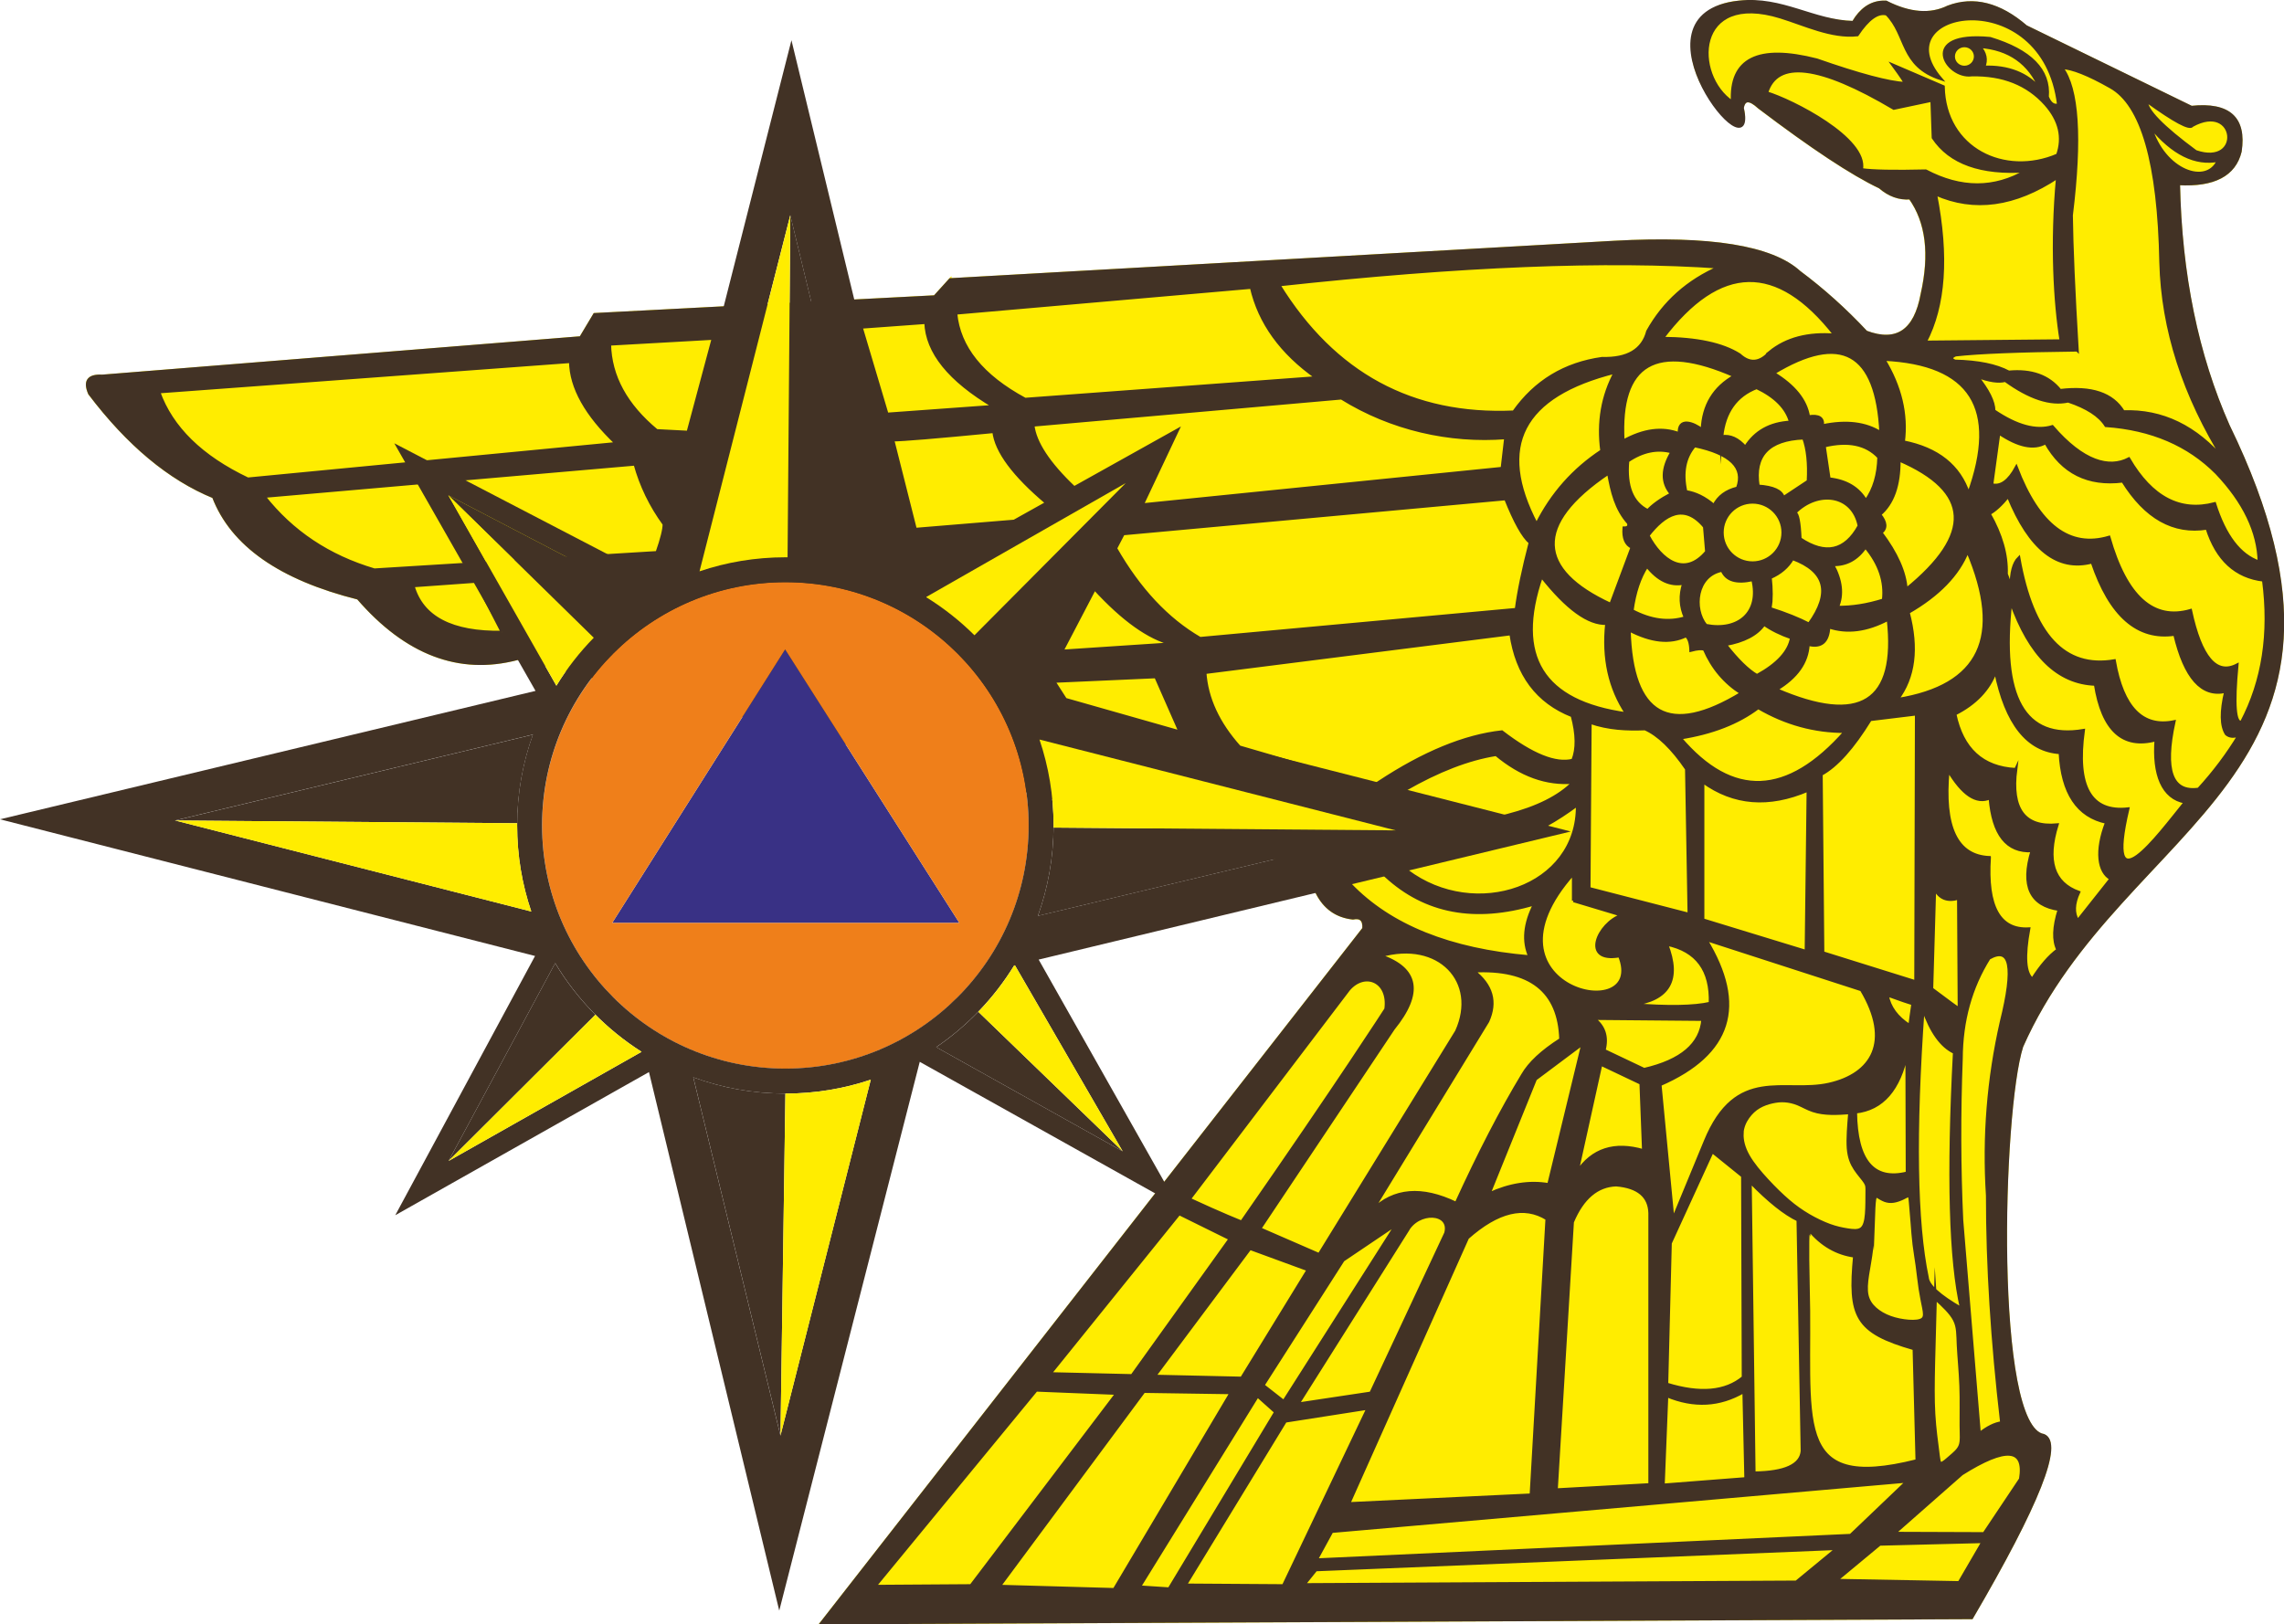
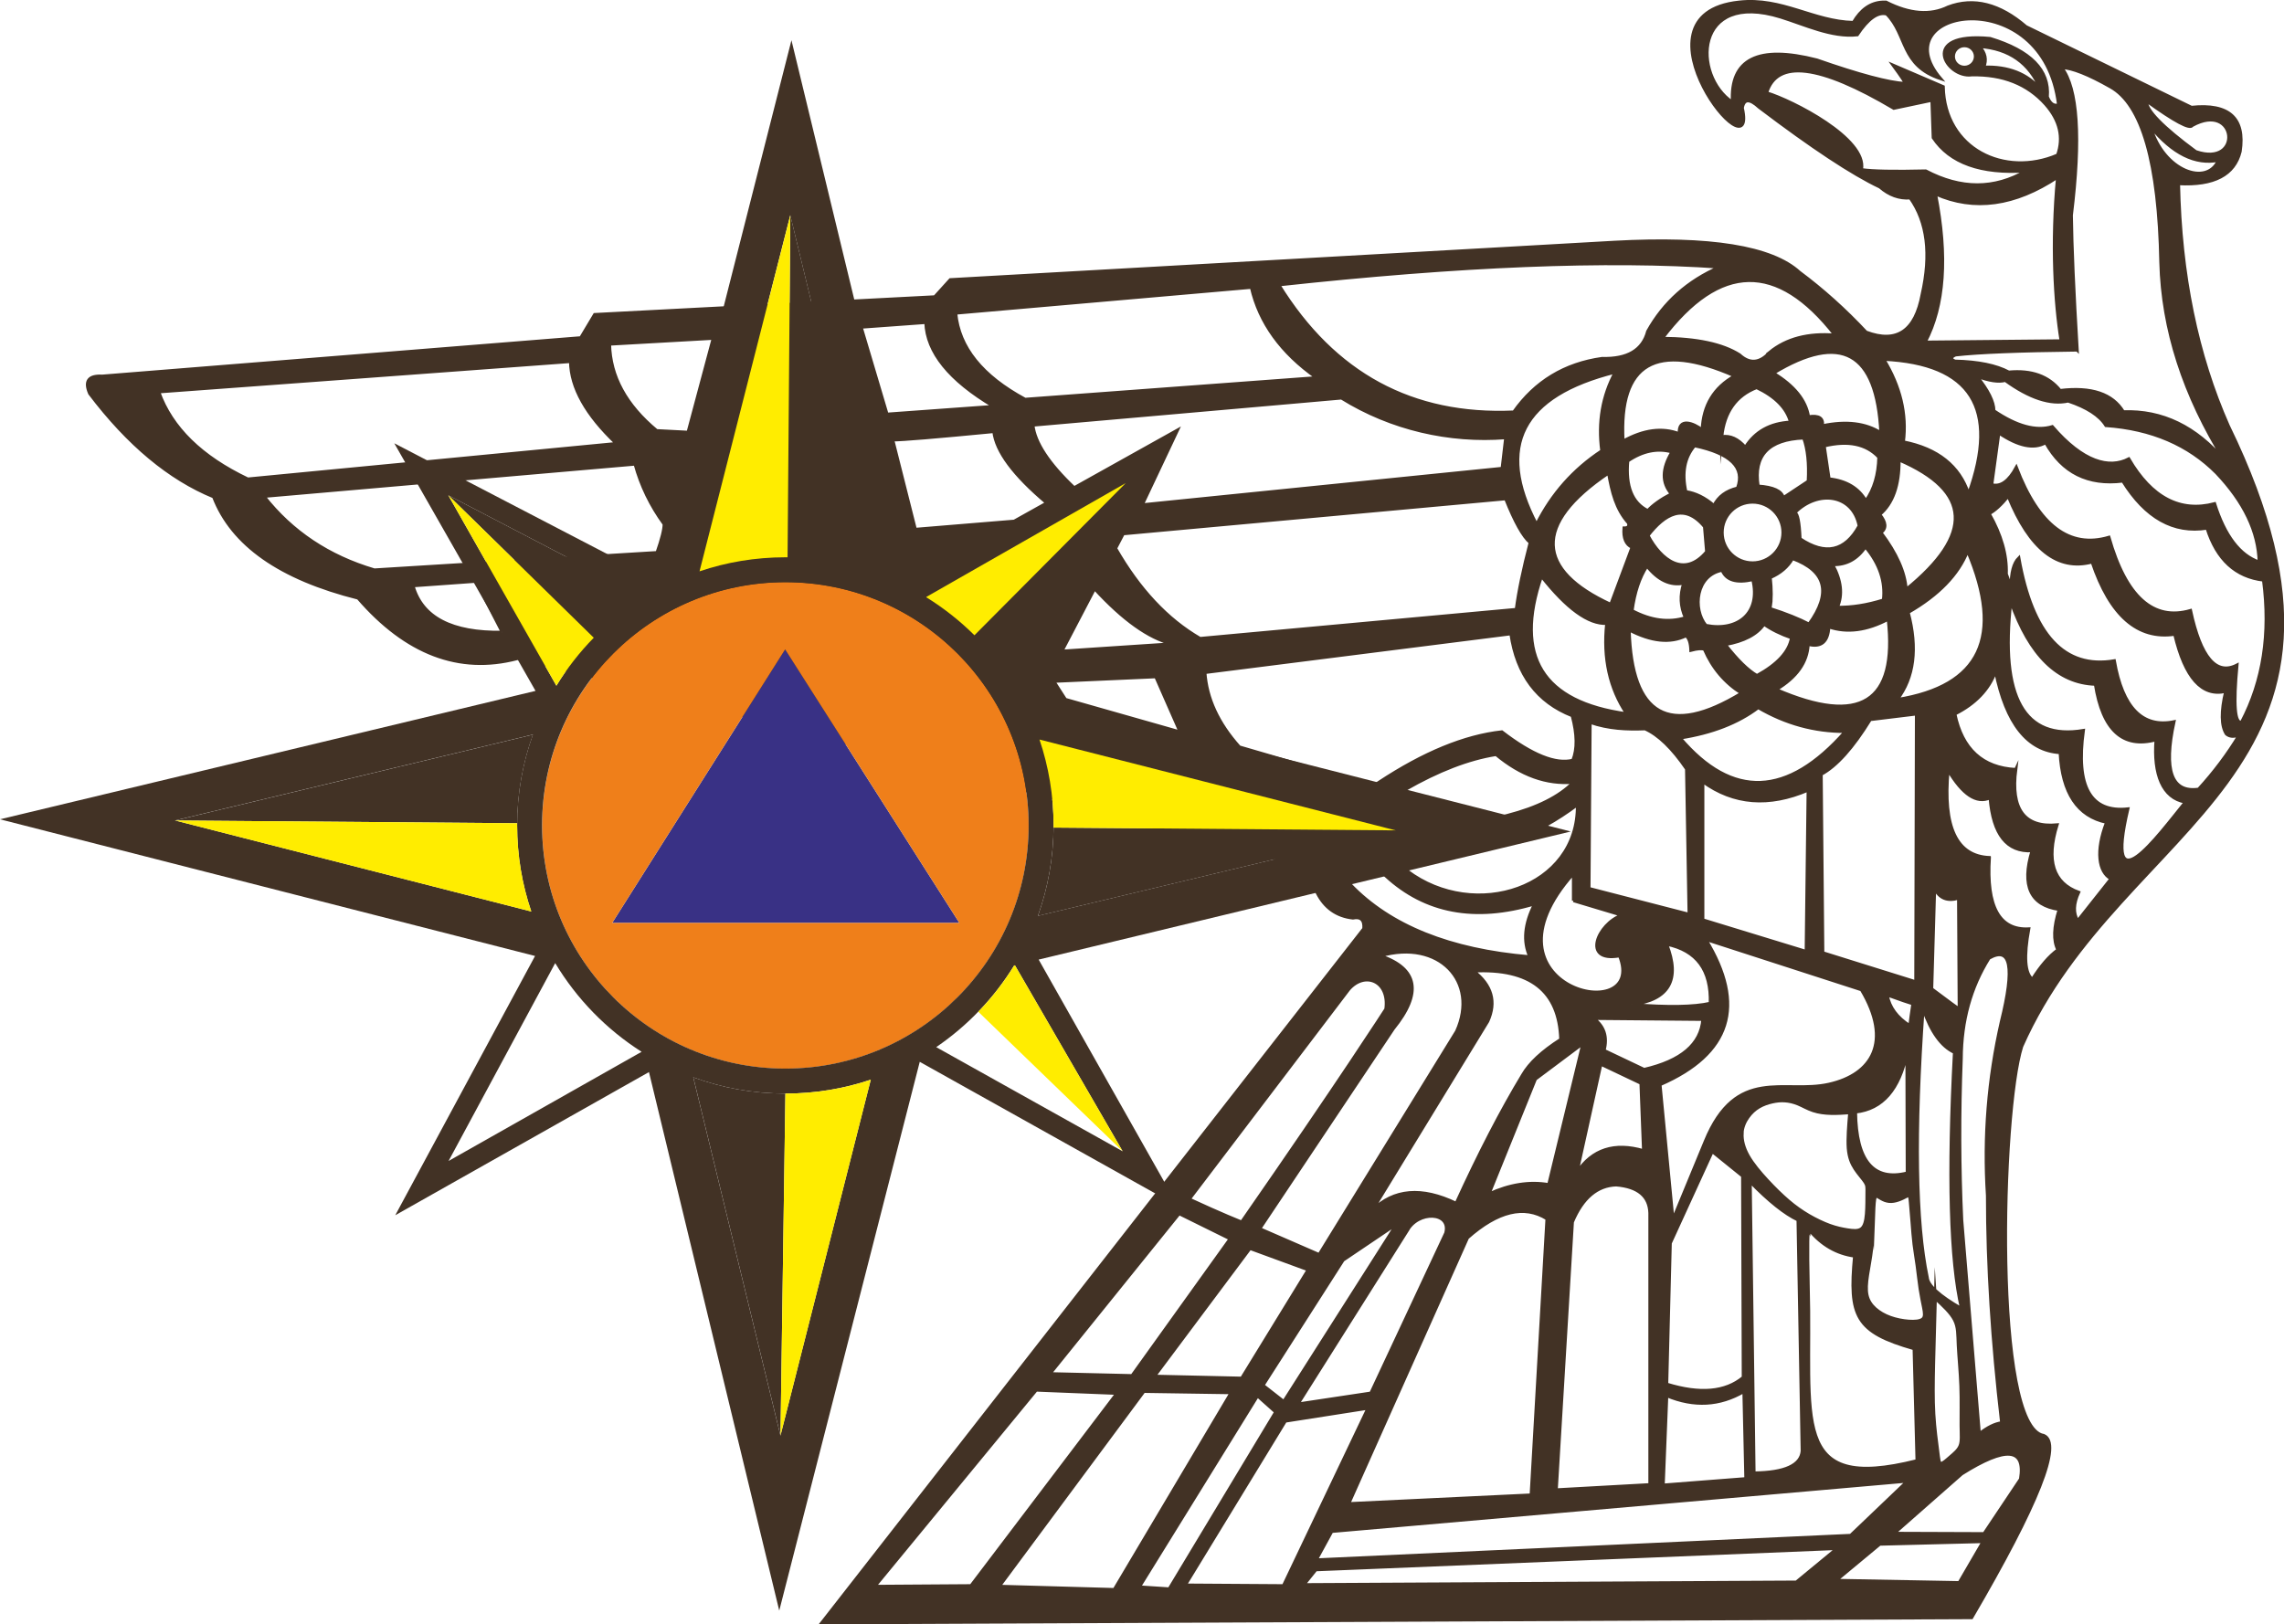
<svg xmlns="http://www.w3.org/2000/svg" xml:space="preserve" width="58.525mm" height="41.633mm" version="1.1" style="shape-rendering:geometricPrecision; text-rendering:geometricPrecision; image-rendering:optimizeQuality; fill-rule:evenodd; clip-rule:evenodd" viewBox="0 0 422.86 300.81">
  <defs>
    <style type="text/css">
   
    .str0 {stroke:#FFED00;stroke-width:0.55;stroke-miterlimit:22.926}
    .str1 {stroke:#423225;stroke-width:0.55;stroke-miterlimit:22.926}
    .fil4 {fill:#FFED00}
    .fil3 {fill:#EF7F1A}
    .fil2 {fill:#393185}
    .fil1 {fill:#423225}
    .fil0 {fill:#FFED00}
   
  </style>
  </defs>
  <g id="Слой_x0020_1">
-     <path class="fil0 str0" d="M175.92 51.79c40.98,-2.31 81.96,-4.62 102.45,-5.77 20.49,-1.16 20.49,-1.16 20.49,-1.16 17.73,-0.97 29.15,0.87 34.26,5.54 4.35,3.24 8.47,6.94 12.37,11.11 5.65,2.12 9.09,-0.21 10.34,-6.99 1.69,-7.46 0.95,-13.42 -2.21,-17.86 -2.01,0.15 -3.88,-0.53 -5.62,-2.03 -5.08,-2.4 -12.53,-7.32 -22.34,-14.76 -1.77,-1.63 -2.81,-1.59 -3.11,0.12 0.68,2.76 0.02,3.6 -1.97,2.51 -11.84,-10.81 -9.53,-26.53 10.16,-21.03 5.2,1.73 9.32,2.62 12.37,2.69 1.53,-2.63 3.55,-3.89 6.06,-3.76 4.36,2.22 8.2,2.51 11.5,0.9 4.72,-1.78 9.52,-0.56 14.4,3.64 20.43,9.96 30.64,14.94 30.64,14.94 6.95,-0.72 9.96,2 9.02,8.18 -1.06,4.34 -4.86,6.33 -11.41,5.97 0.34,16.81 3.41,31.74 9.2,44.81 31.61,65.01 -19.59,72.83 -38.23,114.94 -3.84,12.01 -5.36,70.59 4.06,72.05 3.45,1.42 -0.99,12.67 -13.33,33.75l-212.92 0.96 100.36 -128.56c0.13,-1.61 -0.54,-2.26 -2.02,-1.96 -4.42,-0.51 -7.11,-3.65 -8.06,-9.44 -97.12,-26.44 -146.28,-38.71 -146.28,-38.71 -10.88,2.98 -20.82,-0.72 -29.81,-11.11 -14.43,-3.62 -23.36,-9.87 -26.76,-18.76 -8.17,-3.33 -15.81,-9.71 -22.94,-19.12 -1,-2.29 -0.22,-3.37 2.33,-3.23l88.59 -7.11 2.57 -4.3 62.97 -3.29 2.87 -3.17z" />
    <path class="fil1 str1" d="M309.43 91.45c-1.96,1.04 -3.41,2.07 -4.36,3.11 -2.89,-1.43 -4.12,-4.5 -3.7,-9.2 2.75,-1.86 5.48,-2.42 8.18,-1.67 -1.88,3.11 -1.92,5.7 -0.12,7.77zm2.69 -0.42c-0.77,-3.5 -0.23,-6.33 1.61,-8.48 6.72,1.42 9.36,4.03 7.95,7.83 -2.09,0.5 -3.54,1.58 -4.36,3.23 -1.67,-1.45 -3.41,-2.3 -5.2,-2.57zm15.55 -25.81c-1.86,2.06 -3.73,2.22 -5.62,0.48 -3.14,-1.99 -7.9,-3.01 -14.28,-3.05 10.64,-14.06 21.29,-14.26 31.96,-0.6 -4.97,-0.39 -8.99,0.66 -12.07,3.17zm17.83 -3.71c-3.9,-4.17 -8.02,-7.87 -12.37,-11.11 -5.11,-4.67 -16.53,-6.51 -34.26,-5.54 0,0 0,0 -20.49,1.16 -20.49,1.15 -61.47,3.46 -102.45,5.77l-2.87 3.17 -14.83 0.77 -7.97 0.42 -4.08 0.21 -4.13 0.22 -8.12 0.42 -23.84 1.24 -2.57 4.3 -88.59 7.11c-2.55,-0.14 -3.33,0.94 -2.33,3.23 7.13,9.41 14.78,15.78 22.94,19.12 3.41,8.89 12.33,15.14 26.76,18.76 8.89,10.27 18.71,14.01 29.45,11.21 0.12,-0.03 0.24,-0.06 0.36,-0.1 0,0 1.56,0.39 4.66,1.18 1.16,0.29 2.55,0.65 4.15,1.05 1.43,0.37 3.04,0.78 4.83,1.23 6.77,1.74 16.05,4.13 27.84,7.22 5.67,1.48 11.92,3.12 18.75,4.93 9.99,2.64 21.21,5.62 33.66,8.95 1.58,0.42 3.19,0.85 4.81,1.29 6.73,1.8 13.81,3.71 21.22,5.71 6.58,1.78 13.42,3.63 20.54,5.56 1.92,0.52 3.86,1.05 5.83,1.58 0.3,1.84 0.78,3.42 1.44,4.73 1.4,2.8 3.61,4.37 6.63,4.71 1.47,-0.3 2.15,0.35 2.02,1.96l-36.79 47.12 -1.59 2.04 -61.99 79.4 212.92 -0.96c12.33,-21.09 16.78,-32.34 13.33,-33.75 -9.43,-1.46 -7.91,-60.04 -4.06,-72.05 18.64,-42.11 69.85,-49.94 38.23,-114.94 -5.79,-13.06 -8.86,-28 -9.2,-44.81 6.55,0.35 10.35,-1.64 11.41,-5.97 0.94,-6.18 -2.07,-8.91 -9.02,-8.18 0,0 -10.21,-4.98 -30.64,-14.94 -4.88,-4.21 -9.68,-5.42 -14.4,-3.64 -3.3,1.62 -7.14,1.32 -11.5,-0.9l-0.66 0c-2.21,0.11 -4.01,1.37 -5.4,3.76 -7.4,-0.16 -13.2,-4.66 -21.17,-3.76 -21.42,2.28 3.64,33.09 0.62,19.6 0.3,-1.71 1.34,-1.75 3.11,-0.12 9.81,7.44 17.26,12.36 22.34,14.76 1.74,1.51 3.61,2.18 5.62,2.03 3.16,4.45 3.9,10.4 2.21,17.86 -1.24,6.78 -4.69,9.11 -10.34,6.99zm11.03 -29.86c-5.9,0.14 -9.86,0.06 -11.89,-0.24 1.12,-5.73 -12.9,-12.82 -17.56,-14.22 1.91,-6.24 9.76,-5.29 23.54,2.87 4.7,-1 7.05,-1.49 7.05,-1.49 0.16,4.62 0.24,6.93 0.24,6.93 3.11,4.67 8.85,6.72 17.21,6.15 -5.87,3.43 -12.07,3.43 -18.58,0zm24.4 -2.93c-9.81,4.2 -20.91,-1.09 -21.15,-12.67 -6.21,-2.67 -9.32,-4 -9.32,-4 1.61,2.2 2.36,3.34 2.27,3.41 -3.02,-0.15 -8.48,-1.6 -16.37,-4.36 -10.87,-2.78 -16.08,-0.17 -15.62,7.83 -7.39,-4.92 -7.15,-20.75 8.94,-15.77 4.37,1.35 9.49,3.82 14.18,3.29 2,-3 3.81,-4.29 5.44,-3.85 3.86,3.9 2.55,9.54 10.01,11.98 -11.13,-13.01 19.05,-18.18 21.81,4.84 -0.89,0.27 -1.57,-0.23 -2.07,-1.49 0.42,-4.93 -3.11,-8.54 -10.6,-10.81 -13.37,-1.27 -8.11,7.41 -3.41,6.75 5.77,-0.12 10.33,1.69 13.68,5.44 2.64,2.99 3.37,6.14 2.21,9.44zm-55.42 61.29c-0.89,-5.66 1.91,-8.63 8.42,-8.9 0.74,2.04 1.02,4.71 0.84,8 0,0 -1.53,1.02 -4.6,3.05 -0.3,-1.24 -1.86,-1.96 -4.66,-2.15zm11.9 -11.17c0.2,-1.41 -0.66,-1.97 -2.57,-1.67 -0.49,-3.05 -2.66,-5.74 -6.51,-8.07 12.53,-7.6 19.16,-3.92 19.89,11.05 -2.8,-1.79 -6.4,-2.23 -10.81,-1.31zm14.99 2.99c0.65,-5.14 -0.56,-10.24 -3.64,-15.29 16.18,0.77 21.42,9.08 15.71,24.91 -1.71,-5.16 -5.73,-8.37 -12.07,-9.62zm29.19 -18.72c-16.77,0.16 -25.15,0.24 -25.15,0.24 3.53,-6.72 4.17,-15.86 1.91,-27.42 7.15,3.17 14.68,2.13 22.58,-3.11 -1.14,12.28 -0.48,23.29 0.66,30.29zm-42.95 25.56c-0.6,-4.06 -0.9,-6.09 -0.9,-6.09 4.43,-1.07 7.79,-0.37 10.1,2.09 -0.07,3.23 -0.87,5.92 -2.39,8.07 -1.36,-2.36 -3.63,-3.71 -6.81,-4.06zm30.52 -12.61c-0.01,-1.66 -1.07,-3.79 -3.17,-6.39 2.29,0.86 4.04,1.12 5.26,0.78 4.52,3.27 8.4,4.54 11.65,3.82 3.5,1.17 5.83,2.68 6.99,4.54 8.45,0.6 15.28,3.53 20.49,8.78 5.11,5.39 7.74,10.88 7.88,16.49 -3.6,-1.24 -6.35,-4.85 -8.24,-10.81 -6.38,1.68 -11.68,-1.09 -15.89,-8.3 -3.65,1.89 -8.49,0.61 -14.16,-5.97 -3,0.91 -6.6,-0.07 -10.81,-2.93zm15.42 -11.22c-0.65,-10.91 -1.01,-19.23 -1.08,-24.97 1.76,-14.34 1.16,-23.46 -1.79,-27.36 1.94,0.08 4.95,1.27 9.02,3.58 5.86,3.25 8.97,14.08 9.32,32.5 0.32,12.39 4.27,24.63 11.83,36.74 -5.31,-6.31 -11.56,-9.34 -18.76,-9.08 -2.01,-3.33 -5.92,-4.64 -11.71,-3.94 -2.14,-2.67 -5.31,-3.8 -9.5,-3.41 -2.34,-1.25 -5.67,-1.93 -9.98,-2.03 -0.84,-0.37 -0.8,-0.75 0.12,-1.14 4.29,-0.48 11.8,-0.78 22.52,-0.9zm-79.47 34.34c3.05,-3.94 6.69,-6.17 10.46,-1.64 0,0 0.13,1.54 0.39,4.63 -4.12,4.92 -8.44,1.54 -10.84,-2.99zm13.74 -0.57c0,-3.1 2.51,-5.62 5.62,-5.62 3.1,0 5.62,2.51 5.62,5.62 0,3.1 -2.51,5.62 -5.62,5.62 -3.1,0 -5.62,-2.51 -5.62,-5.62zm14.42 1.16c-0.13,-3.07 -0.45,-4.68 -0.96,-4.84 4.21,-4.23 10.71,-3.5 11.89,2.45 -2.6,4.72 -6.24,5.52 -10.93,2.39zm14.99 -1.14c1.03,-0.79 0.95,-1.9 -0.24,-3.35 2.42,-2.04 3.62,-5.41 3.58,-10.1 13.4,5.79 13.84,13.77 1.31,23.96 -0.21,-3.15 -1.76,-6.66 -4.66,-10.51zm-29.49 -17.77c0.49,-4.58 2.64,-7.6 6.45,-9.08 3.48,1.66 5.58,3.8 6.27,6.39 -3.76,0.2 -6.55,1.75 -8.36,4.66 -1.35,-1.56 -2.8,-2.22 -4.36,-1.97zm-7.88 -0.54c-3.15,-1.2 -6.61,-0.74 -10.39,1.37 -0.81,-14.46 6.08,-18.48 20.67,-12.07 -3.84,2.14 -5.85,5.47 -6.03,9.98 -1.56,-1.24 -4.48,-2.36 -4.24,0.72zm-13.09 7.29c0.64,3.52 1.36,6.64 3.7,9.26 0.17,0.61 -0.11,0.91 -0.84,0.9 -0.15,1.87 0.35,3.07 1.49,3.58 -0.52,1.39 -1.83,4.92 -3.94,10.57 -13.73,-6.32 -14.49,-14.82 -0.42,-24.31zm-1.25 -4.12c-5.23,3.44 -9.25,7.98 -12.07,13.62 -7.59,-14.46 -2.73,-23.86 14.58,-28.2 -2.38,4.4 -3.22,9.26 -2.51,14.58zm-17.8 8.87c1.72,4.31 3.23,7.02 4.54,8.12 -1.28,4.91 -2.14,9.04 -2.57,12.37l-58.54 5.38c-6.07,-3.52 -11.28,-9.08 -15.63,-16.68l1.41 -2.7 70.79 -6.48zm-84.95 0.78l-6.03 3.37 -18.3 1.51 -4.18 -16.55c1.68,0.01 7.91,-0.51 18.7,-1.55 0.42,3.66 3.69,8.07 9.81,13.22zm-76.23 -7.19c1.1,3.99 2.89,7.69 5.38,11.11 0.01,0.98 -0.43,2.74 -1.31,5.26 0,0 -2.89,0.18 -8.66,0.53 -2.16,0.13 -4.72,0.29 -7.68,0.47 -2.89,0.18 -6.15,0.38 -9.8,0.6 -1.7,0.1 -3.48,0.22 -5.35,0.33 -1.39,0.09 -2.83,0.17 -4.31,0.27 -4.99,0.31 -10.5,0.65 -16.53,1.02 -8.46,-2.5 -15.27,-7.04 -20.43,-13.62l28.36 -2.47 8.55 -0.74 31.78 -2.76zm85.08 23.07c5.27,5.75 10.05,9.15 14.32,10.21 -13.57,0.9 -20.36,1.35 -20.36,1.35 0.02,-0.05 0.05,-0.09 0.07,-0.14 0.2,-0.38 0.44,-0.84 0.73,-1.39 1.1,-2.11 2.85,-5.45 5.24,-10.03zm93.97 -42.65c-6.93,0.97 -12.39,4.28 -16.37,9.92 -18.77,0.84 -33.26,-7 -43.49,-23.54 33.62,-3.66 60.82,-4.75 81.61,-3.29 -5.89,2.56 -10.33,6.52 -13.32,11.89 -0.91,3.48 -3.72,5.15 -8.42,5.02zm-18.53 20.36c-44.41,4.5 -66.61,6.75 -66.61,6.75l6.54 -13.85 -19.15 10.69c-4.72,-4.48 -7.26,-8.35 -7.63,-11.59 38.08,-3.35 57.11,-5.02 57.11,-5.02 9.24,5.75 20.05,8.16 30.41,7.35 -0.44,3.78 -0.66,5.67 -0.66,5.67zm-34.35 -16.79c-35.96,2.67 -53.95,4 -53.95,4 -7.97,-4.3 -12.25,-9.61 -12.84,-15.95 36.48,-3.19 54.72,-4.78 54.72,-4.78 1.51,6.56 5.54,12.14 12.07,16.73zm-59.8 5.32c-13.14,0.96 -19.71,1.43 -19.71,1.43 -3.19,-10.73 -4.79,-16.1 -4.79,-16.1l11.96 -0.87c0.19,5.5 4.37,10.68 12.55,15.53zm-56.57 4.78l-5.79 -0.3c-5.68,-4.71 -8.59,-10.05 -8.72,-16.01l19.18 -1.08 -4.66 17.39zm-39.25 27.6c3.14,6.09 4.76,9.23 4.86,9.43 0,0.01 0.01,0.01 0.01,0.01 -9.34,0.15 -14.85,-2.72 -16.52,-8.6 6.16,-0.44 9.88,-0.71 11.15,-0.8 0.33,-0.02 0.5,-0.04 0.5,-0.04zm25.99 -25.51l-34.58 3.33 -4.34 0.42 -29.31 2.82c-8.61,-4.1 -14.11,-9.48 -16.49,-16.13l76.23 -5.62c0.07,4.82 2.9,9.87 8.48,15.17zm171.28 24.6c4.71,5.97 8.73,8.88 12.07,8.72 -0.69,6.45 0.55,12.03 3.7,16.73 -15.59,-2.16 -20.85,-10.64 -15.77,-25.45zm-62.3 17.81c37.76,-4.78 56.63,-7.17 56.63,-7.17 1.1,7.57 4.89,12.63 11.35,15.17 0.92,3.44 0.96,6.18 0.12,8.24 -3.15,0.81 -7.53,-0.95 -13.14,-5.26 -6.88,0.76 -14.48,3.88 -22.8,9.38 -0.32,0.21 -0.65,0.43 -0.98,0.65 -16.54,-4.82 -24.81,-7.23 -24.81,-7.23 -3.93,-4.39 -6.05,-8.99 -6.38,-13.8zm-27.99 1.63c12.59,-0.56 18.88,-0.84 18.88,-0.84 3,6.81 4.49,10.21 4.49,10.21 -0,-0 -0.01,-0 -0.01,-0 -14.14,-4.02 -21.21,-6.03 -21.21,-6.03 -1.43,-2.23 -2.15,-3.35 -2.15,-3.35zm81.87 13.55c4.61,3.85 9.39,5.57 14.34,5.14 -2.62,2.67 -6.7,4.71 -12.22,6.14 -1.51,0.39 -3.14,0.73 -4.87,1.03 -10.67,-3.11 -16.01,-4.66 -16.01,-4.66 0.67,-0.41 1.34,-0.8 1.99,-1.18 6.08,-3.49 11.66,-5.65 16.76,-6.46zm-20.55 17.56c3.15,-1.27 4.72,-1.91 4.72,-1.91 8.16,3.03 16.53,2.17 25.09,-2.56 1.92,-1.06 3.85,-2.32 5.8,-3.77 0.26,15.39 -18.97,21.7 -31.5,12.25 -1.47,-1.11 -2.86,-2.44 -4.1,-4zm-9.68 2.57c3.98,-1.27 5.97,-1.91 5.97,-1.91 1.23,1.6 2.53,3.03 3.89,4.29 7.3,6.72 16.48,8.44 27.53,5.15 -1.89,3.7 -2.19,6.97 -0.9,9.8 -14.77,-1.24 -25.85,-5.69 -33.22,-13.36 -1.19,-1.24 -2.28,-2.56 -3.28,-3.96zm8.83 17.15c10.87,-3.13 18.26,4.79 14.1,13.98 0,0 -8.48,13.78 -25.45,41.34 0,0 -3.66,-1.59 -10.99,-4.78 0,0 8.24,-12.35 24.73,-37.04 5.37,-6.63 4.57,-11.13 -2.39,-13.5zm46.6 -63.93c0.46,-3.37 1.37,-6.12 2.75,-8.24 2.07,2.61 4.34,3.67 6.81,3.17 -0.74,2.21 -0.64,4.34 0.3,6.39 -3.1,0.96 -6.39,0.52 -9.86,-1.31zm-0.54 3.59c4.1,2.14 7.6,2.5 10.51,1.08 0.55,0.4 0.85,1.29 0.9,2.69 1.24,-0.33 2.07,-0.38 2.51,-0.18 1.49,3.46 3.78,6.17 6.87,8.12 -13.4,8.15 -20.33,4.25 -20.79,-11.71zm-7.23 17.12c3.44,1.18 6.74,1.32 10.16,1.19 2.49,1.11 5.05,3.58 7.68,7.43l0.47 26.91 -18.52 -4.78 0.21 -30.75zm-3.1 33.01c5.97,1.79 8.96,2.69 8.96,2.69 -4.45,1.54 -7.53,8.8 -0.42,7.53 5.36,13.34 -27.44,6.04 -8.54,-15.23 0,3.35 0,5.02 0,5.02zm-18.48 13.03c10.48,-0.53 15.86,3.69 16.13,12.66 -3.45,2.2 -5.8,4.39 -7.05,6.57 -3.97,6.57 -8.07,14.5 -12.31,23.78 -6.37,-3.06 -11.55,-2.63 -15.53,1.31 14.26,-23.34 21.39,-35.01 21.39,-35.01 1.63,-3.59 0.75,-6.69 -2.63,-9.32zm-12.33 48.16c2.01,-3.85 8.22,-3.61 7.17,0.36l-13.86 29.63 -13.5 2.03 20.19 -32.02zm-22.52 35.19l15.29 -2.39 -15.65 32.86 -18.16 -0.12 18.52 -30.35zm73.1 -126.51c5.9,-0.92 10.71,-2.79 14.45,-5.62 5.06,2.96 10.44,4.44 16.13,4.42 -10.72,12.17 -20.92,12.57 -30.59,1.2zm4.2 33.68l0 -25.57c5.72,4.14 12.21,4.66 19.48,1.55l-0.36 29.87 -19.12 -5.85zm0.55 3.63c19.2,6.21 28.8,9.32 28.8,9.32 5.73,9.61 2.01,15.69 -6,17.49 -8.26,1.86 -17.16,-3.48 -22.92,10.59 -3.98,9.64 -5.97,14.46 -5.97,14.46 -1.59,-16.65 -2.39,-24.97 -2.39,-24.97 13.11,-5.7 15.93,-14.67 8.48,-26.88zm6.7 35.95c0.06,-1.21 0.52,-2.2 1.1,-3.02 0.58,-0.82 1.27,-1.45 2.05,-1.91 0.78,-0.46 1.63,-0.74 2.43,-0.92 0.8,-0.18 1.53,-0.26 2.32,-0.21 0.79,0.05 1.62,0.23 2.49,0.59 0.87,0.36 1.76,0.9 2.78,1.23 1.02,0.34 2.15,0.48 3.3,0.51 1.15,0.03 2.3,-0.05 3.46,-0.13 -0.2,2.41 -0.4,4.82 -0.27,6.57 0.14,1.75 0.62,2.85 1.26,3.83 0.65,0.99 1.47,1.86 1.86,2.47 0.39,0.61 0.35,0.95 0.34,1.94 -0.01,1 0.01,2.65 -0.1,3.96 -0.11,1.31 -0.35,2.29 -0.95,2.73 -0.6,0.44 -1.55,0.34 -2.56,0.18 -1.01,-0.16 -2.06,-0.38 -3.28,-0.82 -1.21,-0.44 -2.59,-1.1 -3.88,-1.85 -1.29,-0.76 -2.51,-1.61 -3.77,-2.69 -1.26,-1.08 -2.58,-2.37 -3.91,-3.81 -1.33,-1.44 -2.69,-3.04 -3.53,-4.54 -0.85,-1.5 -1.18,-2.92 -1.12,-4.12zm1.52 8.95c3.47,3.56 6.42,5.91 8.84,7.05 0.52,28.52 0.77,42.78 0.77,42.78 -0.22,2.64 -3.19,4 -8.9,4.06l-0.71 -53.89zm-77.48 64.73l106.58 -9.32 -10.51 10.04 -98.93 4.54 2.87 -5.26zm-12.72 -27.06l14.82 -23.18 9.92 -6.69 -20.91 32.86 -3.82 -2.99zm-13.65 -34.48c19.67,-25.89 29.51,-38.83 29.51,-38.83 2.97,-3.46 7.59,-1.59 6.87,3.64 0,0 -8.46,13.18 -26.71,39.43 0,0 -3.66,-1.45 -9.68,-4.24zm114.77 5.71c2.3,2.78 5.1,4.39 8.39,4.84 -1.04,11.16 0.17,14.05 11.02,17.15 0.36,13.82 0.54,20.73 0.54,20.73 -23.89,6.04 -19.42,-7.75 -20.13,-32.2 -0.17,-7.73 -0.11,-11.23 0.18,-10.51zm15.75 56.16l12.49 -10.99c8.19,-5.16 11.82,-4.84 10.87,0.96l-6.75 10.1 -16.61 -0.06zm-2.69 2.03l19.12 -0.48 -4.42 7.59 -22.76 -0.42 8.06 -6.69zm-10.54 -109.53l-0.3 -33.04c2.83,-1.52 5.86,-4.9 9.08,-10.13l8.54 -1.04 -0.12 49.59 -17.21 -5.38zm19.34 60.16c-2.15,-10.23 -2.4,-26.82 -0.78,-49.77 1.47,4.28 3.41,6.97 5.8,8.07 -1.2,22.76 -0.76,38.57 1.31,47.44 -4.09,-2.35 -6.2,-4.26 -6.33,-5.74zm-40.98 -120.76c-2.52,-3.09 -1.85,-9.32 2.99,-10.22 0.76,1.84 2.65,2.41 5.68,1.73 1.49,6.16 -2.71,9.63 -8.66,8.48zm3.58 3.53c3.46,-0.61 5.85,-1.86 7.17,-3.76 1.41,1 3.11,1.83 5.08,2.51 -0.43,2.56 -2.56,4.89 -6.39,6.99 -1.68,-0.97 -3.63,-2.89 -5.85,-5.73zm9.44 8.33c3.78,-2.26 5.75,-5.05 5.91,-8.36 2.41,0.6 3.68,-0.48 3.82,-3.23 3.39,1.14 7.05,0.66 10.99,-1.43 1.73,15.42 -5.18,19.76 -20.73,13.02zm29.32 36.85c0.89,1.82 2.37,2.41 4.42,1.79 0,0 0.04,6.83 0.12,20.49 -0.11,0 -1.8,-1.23 -5.08,-3.7 0,0 0.18,-6.19 0.54,-18.58zm10.07 12.9c4.03,-2.3 4.79,1.62 2.27,11.77 -2.41,10.57 -3.27,21.31 -2.57,32.2 -0.01,12.93 0.87,26.95 2.63,42.06 -1.26,0.17 -2.63,0.85 -4.12,2.03 -2.17,-26.37 -3.26,-39.55 -3.26,-39.55 -0.45,-9.72 -0.48,-19.69 -0.09,-29.93 0.04,-6.98 1.75,-13.17 5.14,-18.58zm-28.94 -72.87c2.52,0.06 4.54,-1.04 6.06,-3.29 2.62,3.14 3.72,6.42 3.32,9.83 -3.03,0.95 -5.87,1.39 -8.51,1.34 1.01,-2.32 0.72,-4.94 -0.87,-7.89zm13.98 8.84c5.6,-3.22 9.27,-7 10.99,-11.35 6.73,15.85 2.39,25.01 -13.02,27.48 3.11,-4.09 3.79,-9.47 2.03,-16.13zm19.06 -4.67c-0.6,-1.63 -0.9,-2.45 -0.9,-2.45 0.13,-3.52 -0.93,-7.25 -3.17,-11.17 1.05,-0.56 2.23,-1.64 3.52,-3.23 3.99,9.82 9.16,13.88 15.53,12.19 3.35,9.93 8.45,14.39 15.29,13.38 1.91,8.07 5.06,11.59 9.44,10.57 -0.89,3.75 -0.85,6.38 0.12,7.89 0.61,0.51 1.4,0.57 2.39,0.18 -2.14,3.55 -4.65,6.9 -7.53,10.04 -5,0.71 -6.51,-3.46 -4.54,-12.49 -5.85,1.19 -9.53,-2.58 -11.05,-11.29 -9.25,1.58 -15.15,-4.77 -17.68,-19.06 -0.98,0.96 -1.46,2.77 -1.43,5.44zm0.84 33.75c-6.15,-0.32 -9.9,-3.75 -11.26,-10.27 3.79,-1.91 6.3,-4.53 7.53,-7.89 1.95,9.67 5.93,14.69 11.95,15.05 0.38,7.48 3.25,11.79 8.6,12.9 -2.06,5.3 -1.49,9.22 0.81,10.45 -4.1,5.18 -6.15,7.77 -6.15,7.77 -0.85,-1.39 -0.79,-3.14 0.18,-5.26 -4.72,-1.71 -6.05,-5.87 -4,-12.49 -6.05,0.55 -8.6,-2.87 -7.65,-10.28zm-4.87 16.31c-6.09,-0.25 -8.63,-5.65 -7.65,-16.19 2.7,4.54 5.29,6.26 7.77,5.14 0.55,6.8 3.13,10.06 7.77,9.8 -1.97,6.48 -0.3,10.1 5.02,10.87 -1.03,3.28 -1.11,5.77 -0.24,7.47 -1.6,1.16 -3.17,2.98 -4.72,5.44 -1.38,-1.07 -1.6,-4.18 -0.66,-9.32 -5.45,0.29 -7.88,-4.11 -7.29,-13.2zm-136.88 72.4l10.75 3.94 -12.31 20.07 -16.13 -0.36 17.68 -23.66zm-20.49 62.67l21.87 -35.37 3.35 2.99 -19.71 32.74 -5.5 -0.36zm0.84 -36.2l16.13 0.24 -21.63 36.44 -21.27 -0.6 26.76 -36.08zm6.51 -32.92l9.44 4.66 -18.16 25.33 -15.17 -0.36 23.9 -29.63zm-26.47 32.68l14.94 0.6 -27 35.61 -17.8 0.12 29.87 -36.32zm176.93 -167.68c0.88,-6.37 1.31,-9.56 1.31,-9.56 3.61,2.44 6.5,3.04 8.66,1.79 3.1,5.54 7.86,7.91 14.28,7.11 4.23,6.8 9.43,9.71 15.59,8.72 1.83,5.81 5.32,9.02 10.46,9.62 1.3,9.91 -0.05,18.67 -4.06,26.29 -1.25,0.33 -1.53,-3.19 -0.84,-10.57 -3.85,1.99 -6.72,-1.38 -8.6,-10.1 -6.92,2 -11.96,-2.52 -15.11,-13.56 -7.32,2.16 -13.03,-2.16 -17.15,-12.96 -1.4,2.59 -2.91,3.66 -4.54,3.23zm-41.01 22.95c0.24,-1.67 0.24,-3.58 0,-5.74 1.87,-0.81 3.24,-1.98 4.12,-3.52 6.21,2.31 7.23,6.35 3.05,12.13 -1.87,-0.97 -4.26,-1.93 -7.17,-2.87zm76.85 35.83c-5.21,6.44 -15.02,19.87 -10.64,1.26 -6.92,0.74 -9.67,-4.1 -8.24,-14.52 -10.96,1.84 -15.44,-6.11 -13.44,-23.84 3.5,9.96 8.72,15.06 15.65,15.29 1.34,8.5 5.09,11.93 11.23,10.28 -0.49,6.34 1.19,10.81 5.44,11.53zm6.11 -118.84c-2.1,4.88 -10.17,2.03 -12.55,-6.21 4.11,4.98 8.29,7.05 12.55,6.21zm-4.18 -1.61c-6.17,-4.56 -9.22,-7.69 -9.14,-9.38 5.23,3.78 8.06,5.29 8.48,4.54 8.26,-4.57 9.48,7.83 0.66,4.84zm-28.74 -11.53c-2.48,-2.9 -5.99,-4.28 -10.51,-4.12 0.56,-1.35 0.3,-2.62 -0.78,-3.82 5.48,0.4 9.24,3.05 11.29,7.95zm-14.1 -4.1c-1.12,0 -2.03,-0.89 -2.03,-1.99 0,-1.1 0.91,-1.99 2.03,-1.99 1.12,0 2.03,0.89 2.03,1.99 0,1.1 -0.91,1.99 -2.03,1.99zm-68.62 176.15c13.46,0.12 20.19,0.18 20.19,0.18 -0.36,4.59 -3.99,7.67 -10.87,9.26 -4.94,-2.35 -7.41,-3.52 -7.41,-3.52 0.66,-2.49 0.02,-4.47 -1.91,-5.91zm7.11 -2.57c6.83,-0.88 8.96,-4.6 6.39,-11.17 5.57,1.15 8.26,4.8 8.06,10.93 -3.01,0.69 -7.83,0.77 -14.46,0.24zm-5.79 11.05c4.94,2.35 7.41,3.52 7.41,3.52 0.32,8.32 0.48,12.49 0.48,12.49 -5.38,-1.57 -9.48,-0.24 -12.31,4 2.95,-13.34 4.42,-20.01 4.42,-20.01zm2.85 22.35c4.04,0.35 6.11,2.09 6.21,5.2l0 50.3 -17.32 0.96 2.99 -49.59c1.88,-4.47 4.59,-6.76 8.12,-6.87zm-49.53 59.02c14.66,-32.82 21.99,-49.23 21.99,-49.23 5.6,-4.96 10.49,-6.14 14.7,-3.52l-2.93 51.14 -33.75 1.61zm34.56 -78.62c5.85,-4.38 8.78,-6.57 8.78,-6.57 -4.22,17.41 -6.33,26.11 -6.33,26.11 -3.55,-0.61 -7.23,-0.03 -11.05,1.73 5.74,-14.18 8.6,-21.27 8.6,-21.27zm-42.86 93.62l2.21 -2.75 96.48 -3.94 -7.53 6.21 -91.17 0.48zm75.59 -80.2l5.62 4.54 0.12 37.28c-3.28,2.73 -8,3.15 -14.16,1.25l0.66 -26.11 7.77 -16.97zm-8.42 45.22c5.05,2.1 9.81,1.84 14.28,-0.78l0.36 16.13 -15.29 1.19 0.66 -16.55zm34.96 -52.54c4.96,-0.54 8.12,-4.19 9.5,-10.93 0.04,14.82 0.06,22.22 0.06,22.22 -6.25,1.56 -9.44,-2.2 -9.56,-11.29zm5.86 -21.67c1.12,0.4 2.23,0.8 3.02,1.07 0.79,0.27 1.26,0.41 1.72,0.56 -0.23,1.56 -0.42,2.91 -0.56,4.05 -2.37,-1.5 -3.76,-3.39 -4.18,-5.68zm-2.56 41.74c0.06,-1.68 0.12,-3.2 0.24,-3.91 0.12,-0.72 0.3,-0.64 0.62,-0.45 0.32,0.19 0.78,0.49 1.27,0.67 0.5,0.18 1.04,0.24 1.62,0.15 0.59,-0.09 1.22,-0.33 1.72,-0.57 0.5,-0.24 0.86,-0.48 1.05,-0.45 0.2,0.03 0.24,0.33 0.32,1.2 0.08,0.87 0.2,2.3 0.31,3.71 0.11,1.41 0.21,2.81 0.37,4.11 0.16,1.3 0.38,2.52 0.57,3.91 0.19,1.39 0.35,2.97 0.56,4.34 0.21,1.37 0.47,2.55 0.65,3.49 0.18,0.95 0.28,1.66 -0.18,2.06 -0.46,0.4 -1.47,0.48 -2.59,0.4 -1.11,-0.08 -2.33,-0.32 -3.41,-0.71 -1.08,-0.39 -2.01,-0.93 -2.76,-1.59 -0.75,-0.67 -1.3,-1.46 -1.53,-2.49 -0.23,-1.03 -0.13,-2.28 0.09,-3.73 0.22,-1.45 0.56,-3.11 0.76,-4.86 0.2,-1.75 0.26,-3.6 0.32,-5.29zm11.47 14.47c1.43,1.31 2.87,2.63 3.54,3.96 0.68,1.33 0.6,2.69 0.7,4.74 0.1,2.05 0.38,4.8 0.48,7.51 0.1,2.71 0.02,5.38 0.04,7.25 0.02,1.87 0.14,2.95 -0.18,3.78 -0.32,0.84 -1.08,1.43 -1.79,2.05 -0.72,0.62 -1.39,1.25 -1.75,1.23 -0.36,-0.02 -0.4,-0.7 -0.6,-2.29 -0.2,-1.59 -0.56,-4.1 -0.72,-6.85 -0.16,-2.75 -0.12,-5.74 -0.04,-9.34 0.08,-3.6 0.2,-7.83 0.32,-12.05z" />
    <g id="_2091425043696">
      <polygon class="fil2" points="177.62,170.91 113.34,170.91 145.36,120.25 " />
      <path class="fil3" d="M113.34 170.91l32.02 -50.66 32.26 50.66 -64.28 0zm77.11 -18.05c0,-24.88 -20.17,-45.04 -45.04,-45.04 -24.88,0 -45.04,20.17 -45.04,45.04 0,24.88 20.17,45.04 45.04,45.04 24.88,0 45.04,-20.17 45.04,-45.04z" />
      <path class="fil1" d="M170.28 196.64l-26.01 101.62 -24.12 -99.73 -46.97 26.51 25.88 -48.01 -99.06 -25.31 99.15 -23.78 -26.15 -45.85 48.17 25.06 25.36 -99.7 23.91 98.73 47.54 -26.54 -25.73 49.23 98.56 25.11 -98.51 23.72 23.38 41.38 2.43 4.28 -4.02 -2.24 -43.81 -24.49zm-51.5 -1.87c-6.52,-4.15 -12.01,-9.79 -15.99,-16.42l-19.74 36.64 35.73 -20.21zm-15.77 -67.79c4.06,-6.64 9.64,-12.25 16.25,-16.35l-36.26 -18.91 20.01 35.26zm68.49 -16.45l0.02 0.08c6.91,4.28 12.68,10.2 16.79,17.22l20.09 -38.37 -36.9 21.07zm16.4 68.23l-0.15 0.04c-3.69,6 -8.61,11.15 -14.42,15.11l34.52 19.29 -19.94 -34.43zm-59.55 20.74l16.14 66.35 16.72 -65.91c-4.97,1.67 -10.28,2.57 -15.81,2.57 -5.99,0 -11.73,-1.06 -17.05,-3.01zm17.05 -96.31c5.96,0 11.68,1.05 16.97,2.98l-16.06 -66.32 -16.81 65.94c4.99,-1.69 10.34,-2.6 15.9,-2.6zm47.05 33.74c1.69,5 2.61,10.35 2.61,15.91 0,5.88 -1.02,11.53 -2.9,16.76l66.24 -15.85 -65.95 -16.82zm-94.09 31.86c-1.7,-5 -2.62,-10.37 -2.62,-15.95 0,-5.9 1.03,-11.56 2.92,-16.81l-66.26 15.9 65.96 16.86zm47.04 -60.99c24.88,0 45.04,20.17 45.04,45.04 0,24.88 -20.17,45.04 -45.04,45.04 -24.88,0 -45.04,-20.17 -45.04,-45.04 0,-24.88 20.17,-45.04 45.04,-45.04z" />
      <path class="fil1" d="M144.5 265.85l0.91 -63.34c-5.99,0 -11.73,-1.06 -17.05,-3.01l16.14 66.35z" />
      <path class="fil1" d="M32.41 151.94l63.34 0.51c0.05,-5.76 1.07,-11.28 2.92,-16.41l-66.26 15.9z" />
      <path class="fil1" d="M146.32 39.86l-0.51 63.34c5.81,0.05 11.39,1.09 16.57,2.97l-16.06 -66.32z" />
      <path class="fil1" d="M258.4 153.76l-63.34 -0.51c-0.05,5.74 -1.07,11.24 -2.9,16.36l66.24 -15.85z" />
      <path class="fil4" d="M98.37 168.8c-1.7,-5 -2.62,-10.37 -2.62,-15.95 0,-0.14 0,-0.27 0,-0.4l-63.34 -0.51 65.96 16.86z" />
      <path class="fil4" d="M145.41 202.51l-0.91 63.34 16.72 -65.91c-4.97,1.67 -10.28,2.57 -15.81,2.57z" />
      <path class="fil4" d="M195.06 153.26l63.34 0.51 -65.95 -16.82c1.69,5 2.61,10.35 2.61,15.91 0,0.14 -0,0.27 -0,0.4z" />
      <path class="fil4" d="M145.81 103.2l0.51 -63.34 -16.81 65.94c4.99,-1.69 10.34,-2.6 15.9,-2.6 0.14,0 0.27,0 0.4,0z" />
-       <path class="fil1" d="M102.79 178.35l-19.74 36.64 27.18 -27.08c-2.85,-2.86 -5.36,-6.07 -7.45,-9.55z" />
      <path class="fil1" d="M83 91.72l26.93 26.39c2.79,-2.85 5.92,-5.36 9.33,-7.48l-36.26 -18.91z" />
      <path class="fil1" d="M208.4 89.47l-27.99 28.16c3.05,3.03 5.71,6.46 7.9,10.2l20.09 -38.37z" />
-       <path class="fil1" d="M207.85 213.2l-26.73 -25.84c-2.36,2.44 -4.97,4.64 -7.78,6.56l34.52 19.29z" />
      <path class="fil4" d="M103.01 126.98c1.97,-3.22 4.29,-6.2 6.92,-8.88l-26.93 -26.39 20.01 35.26z" />
      <path class="fil4" d="M208.4 89.47l-36.9 21.07 0.02 0.08c3.23,2 6.21,4.36 8.89,7.02l27.99 -28.16z" />
      <path class="fil4" d="M207.85 213.2l-19.94 -34.43 -0.15 0.04c-1.9,3.09 -4.13,5.96 -6.64,8.55l26.73 25.84z" />
-       <path class="fil4" d="M83.05 214.99l35.73 -20.21c-3.1,-1.97 -5.97,-4.28 -8.55,-6.87l-27.18 27.08z" />
    </g>
  </g>
</svg>